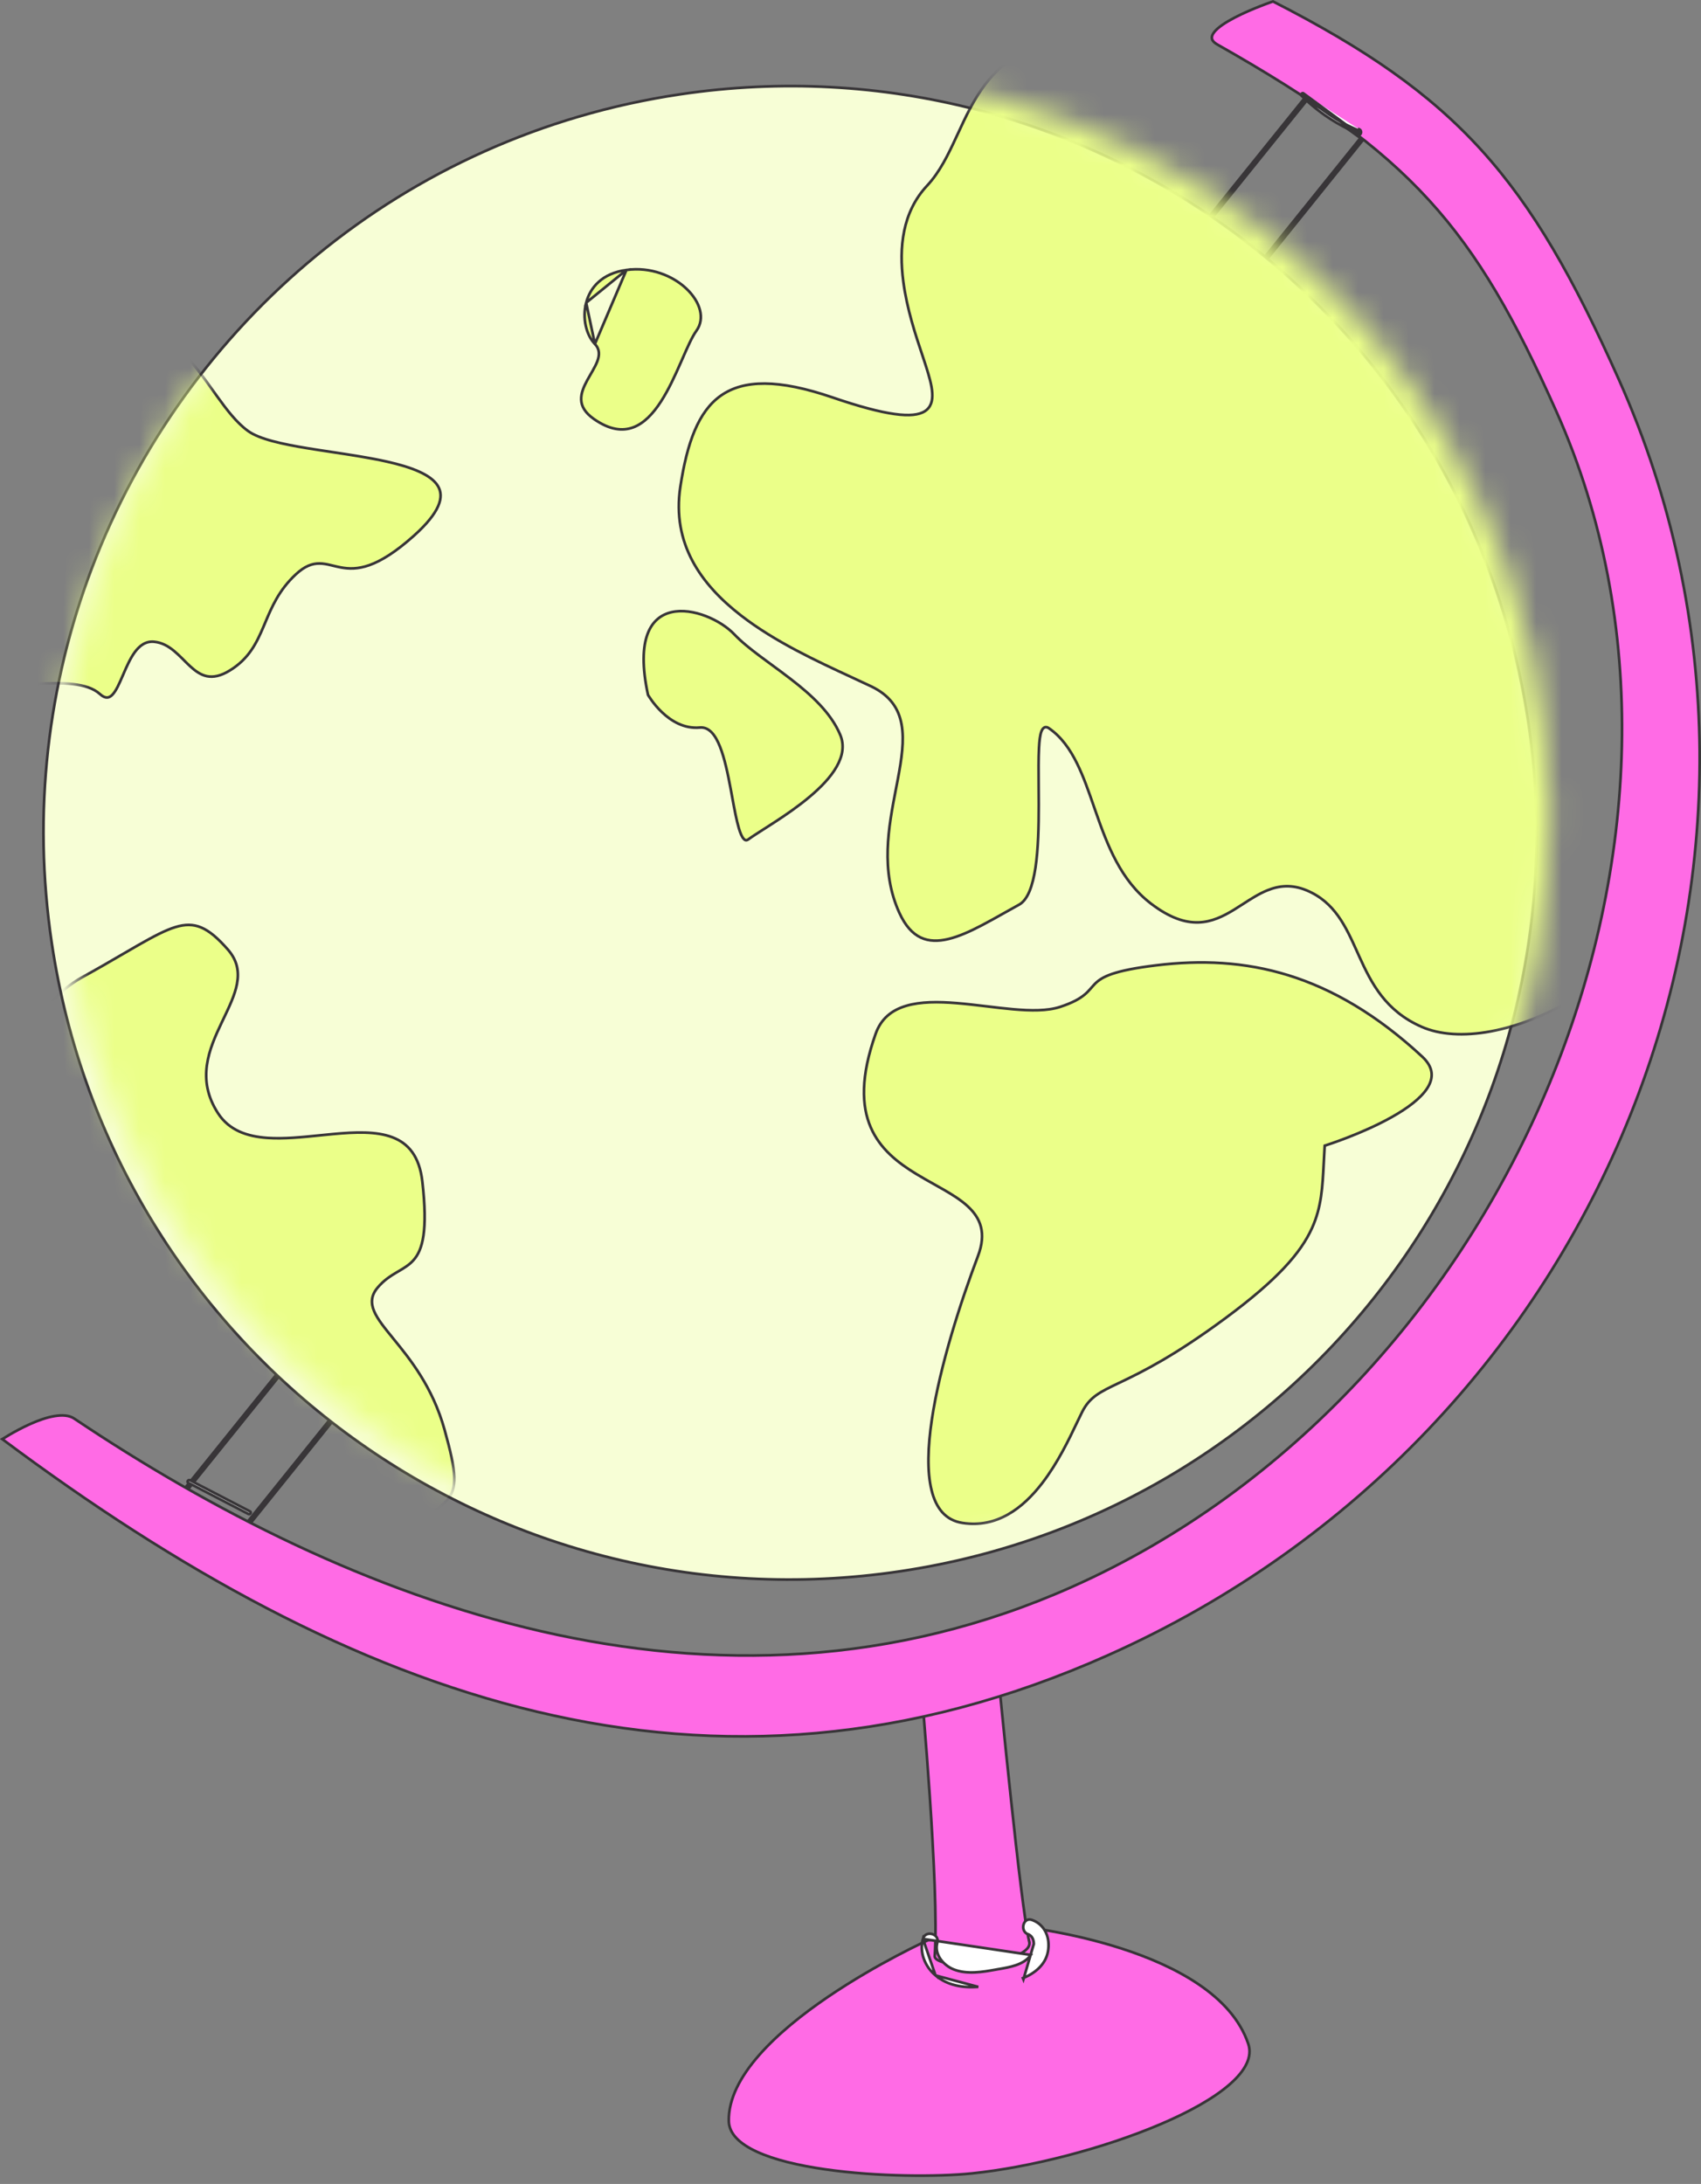
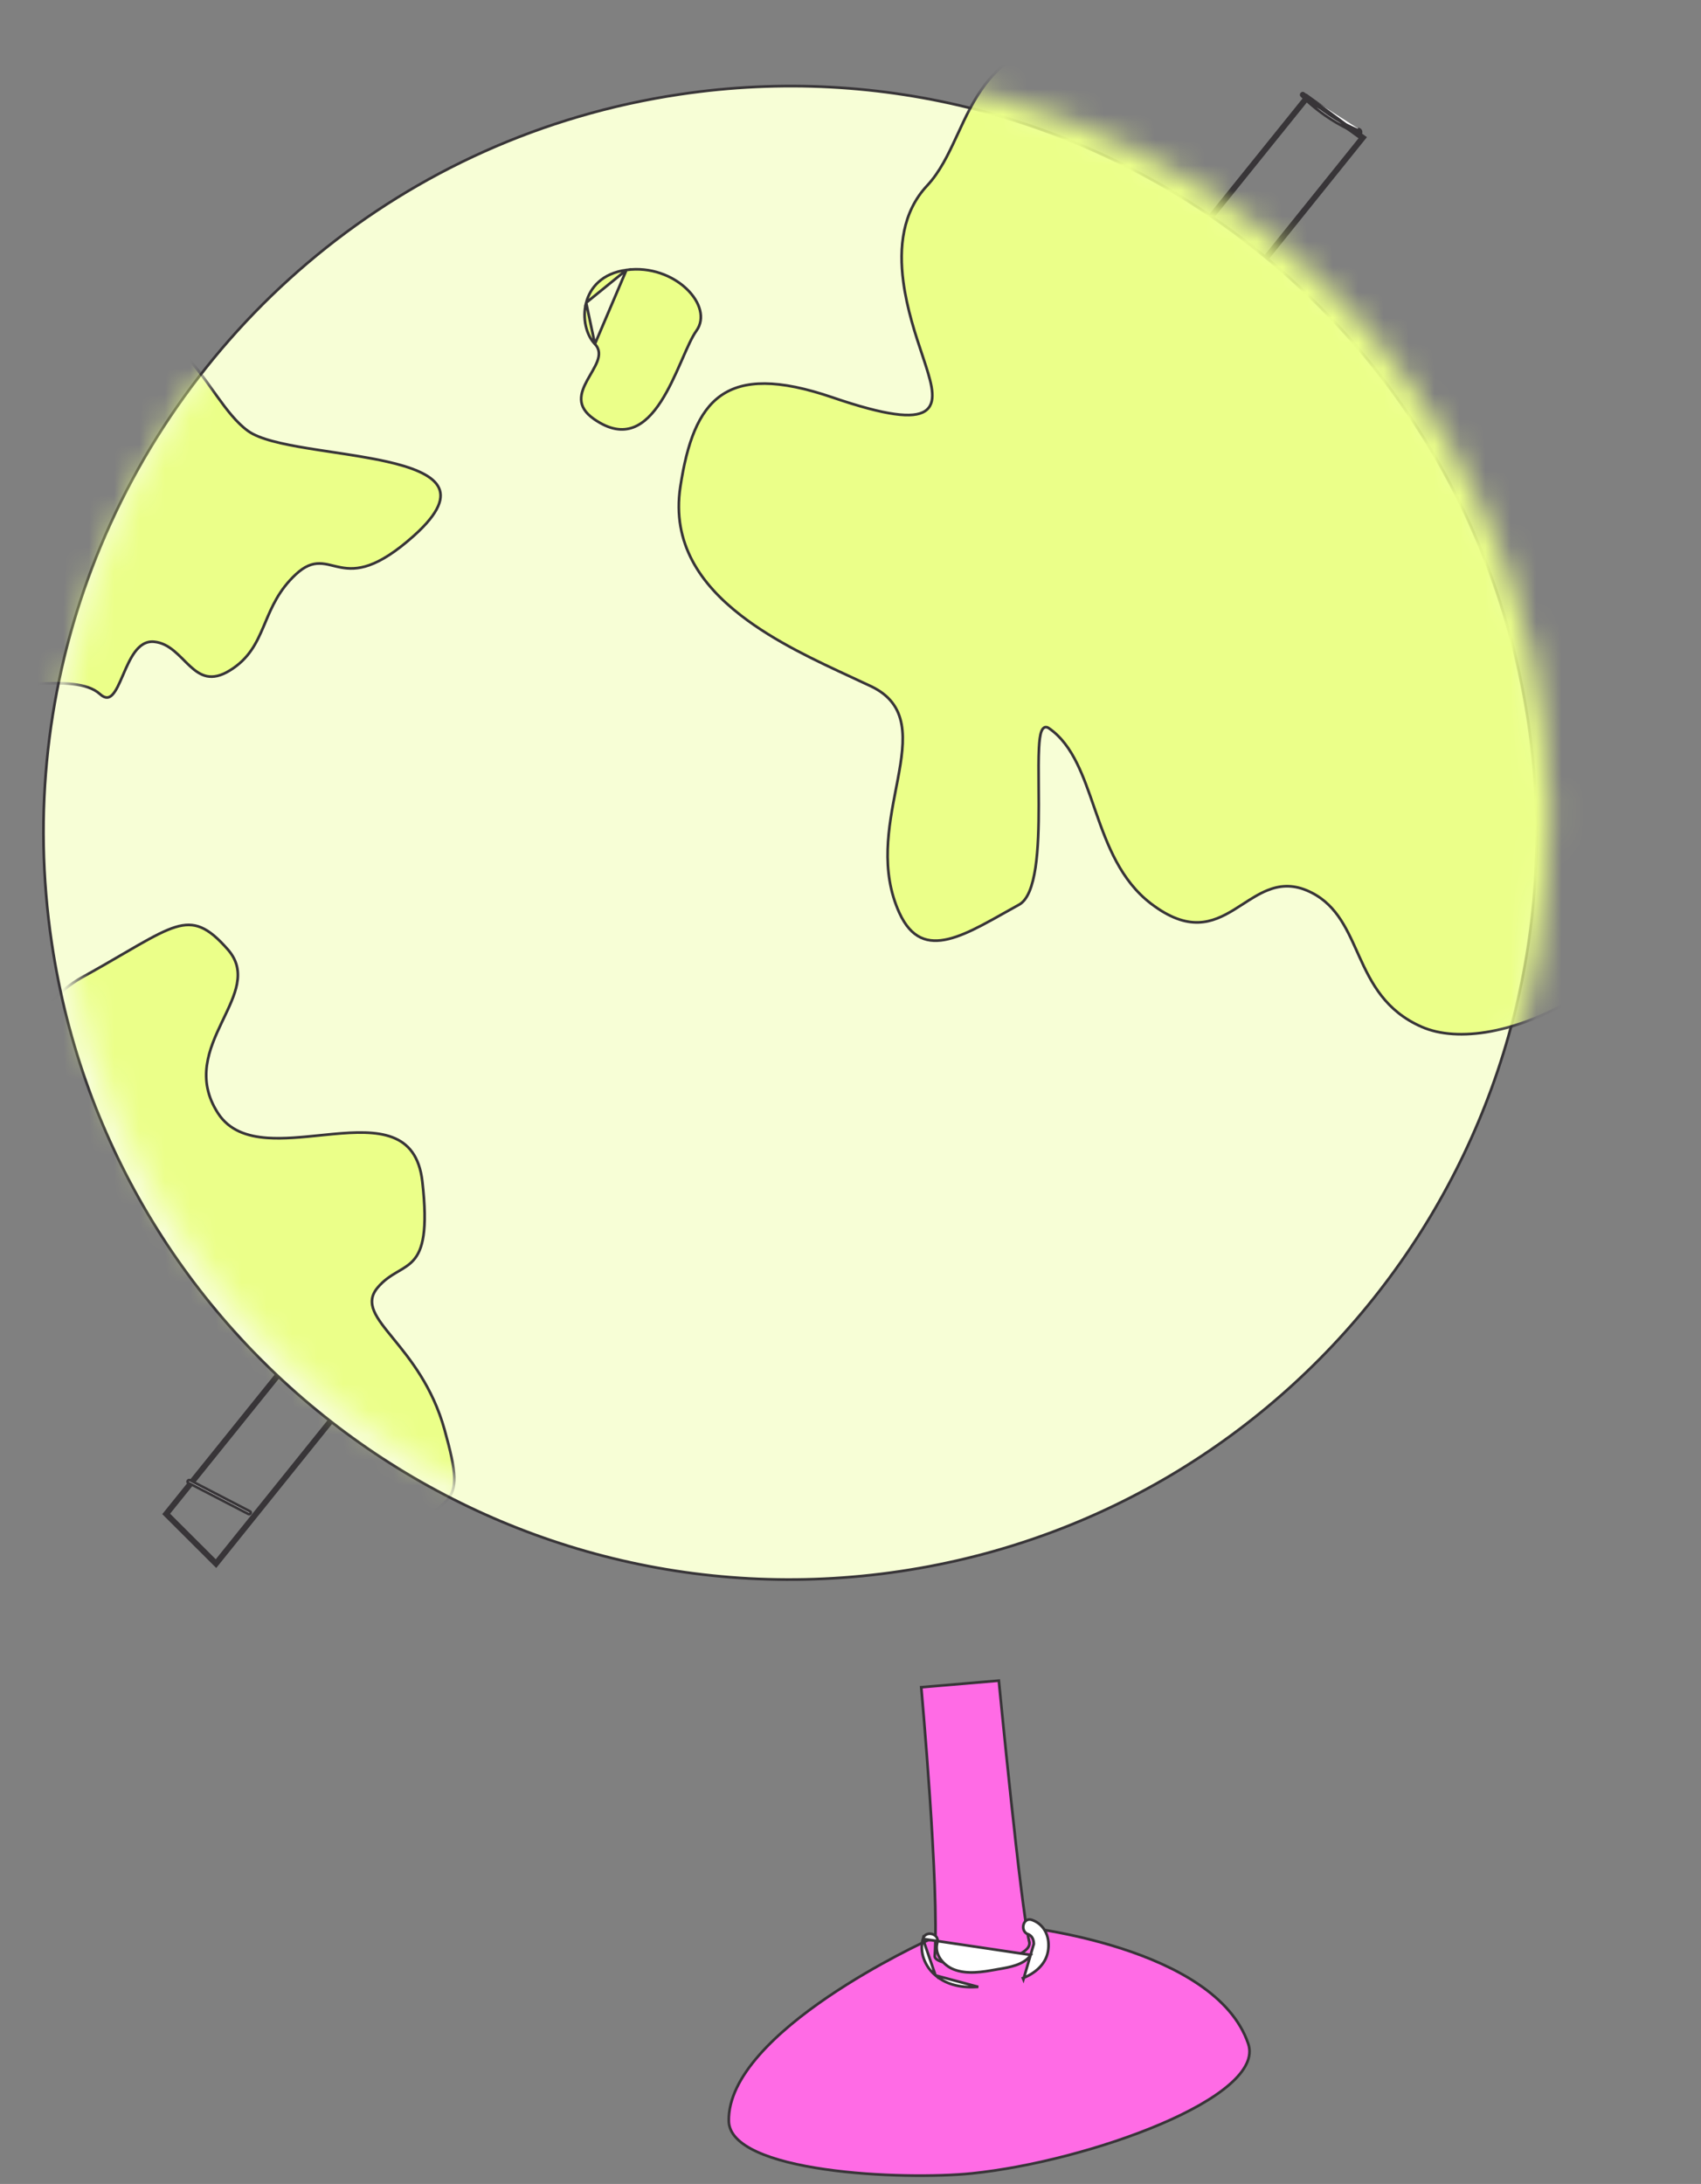
<svg xmlns="http://www.w3.org/2000/svg" width="67" height="86" viewBox="0 0 67 86" fill="none">
  <rect x="0" y="0" width="67" height="86" fill="#808080" stroke="none" />
  <path d="M6.546 59.615L51.481 3.844L53.676 5.423L8.508 61.572L6.546 59.615Z" stroke="#383538" stroke-width="0.23" stroke-miterlimit="10" />
  <path d="M2.039 37.136C1.269 31.977 1.889 26.932 3.618 22.38C7.271 12.76 15.876 5.343 26.777 3.716C42.837 1.319 57.8 12.394 60.197 28.454C62.594 44.514 51.519 59.477 35.459 61.874C19.399 64.271 4.436 53.196 2.039 37.136Z" fill="#F7FED6" stroke="#383538" stroke-width="0.105" />
  <path d="M28.706 83.52C28.691 82.646 29.166 81.765 29.899 80.929C30.631 80.094 31.614 79.312 32.601 78.64C33.588 77.969 34.577 77.408 35.319 77.016C35.691 76.819 36 76.665 36.217 76.56C36.325 76.507 36.41 76.467 36.468 76.44L36.534 76.409L36.55 76.402L40.194 75.865L40.209 75.867C40.224 75.868 40.245 75.871 40.273 75.874C40.33 75.881 40.413 75.891 40.519 75.905C40.732 75.934 41.037 75.979 41.408 76.046C42.149 76.179 43.151 76.397 44.194 76.735C45.237 77.073 46.318 77.531 47.221 78.145C48.123 78.758 48.842 79.525 49.166 80.478C49.341 80.991 49.058 81.537 48.427 82.085C47.799 82.631 46.842 83.164 45.716 83.644C43.464 84.605 40.55 85.352 38.275 85.585C36.941 85.721 34.547 85.72 32.484 85.421C31.452 85.272 30.506 85.049 29.818 84.733C29.126 84.416 28.714 84.015 28.706 83.52Z" fill="#FF6BE5" stroke="#383538" stroke-width="0.105" />
  <path d="M36.286 66.44L39.343 66.18L39.348 66.23L39.376 66.52C39.401 66.77 39.436 67.129 39.48 67.563C39.567 68.432 39.687 69.603 39.817 70.814C39.946 72.025 40.086 73.275 40.214 74.302C40.342 75.327 40.458 76.133 40.539 76.452L40.59 76.439L40.539 76.452C40.565 76.552 40.536 76.646 40.456 76.737C40.374 76.83 40.242 76.916 40.069 76.993C39.725 77.146 39.24 77.255 38.746 77.311C38.252 77.368 37.754 77.371 37.384 77.316C37.199 77.288 37.05 77.247 36.95 77.192C36.85 77.138 36.813 77.078 36.818 77.017C36.913 75.687 36.778 73.028 36.621 70.705C36.542 69.543 36.457 68.463 36.392 67.675C36.359 67.28 36.332 66.959 36.312 66.735C36.303 66.624 36.295 66.537 36.29 66.478L36.286 66.44Z" fill="#FF6BE5" stroke="#383538" stroke-width="0.105" />
  <mask id="mask0_98_234" style="mask-type:luminance" maskUnits="userSpaceOnUse" x="2" y="2" width="60" height="60">
    <path d="M3.755 41.439C2.129 36.489 1.891 31.417 2.828 26.644C4.808 16.558 12.033 7.809 22.493 4.374C37.903 -0.687 54.497 7.702 59.558 23.112C64.619 38.522 56.23 55.117 40.82 60.177C25.41 65.238 8.815 56.849 3.755 41.439Z" fill="white" stroke="white" stroke-width="0.105" />
  </mask>
  <g mask="url(#mask0_98_234)">
-     <path d="M25.528 27.37L25.523 27.361C25.284 26.251 25.314 25.482 25.505 24.969C25.695 24.458 26.044 24.198 26.456 24.105C26.87 24.011 27.352 24.087 27.8 24.26C28.247 24.432 28.655 24.698 28.921 24.977C29.196 25.266 29.55 25.55 29.936 25.839C30.089 25.954 30.247 26.07 30.407 26.187C30.651 26.366 30.901 26.55 31.148 26.741C31.965 27.371 32.729 28.071 33.093 28.93C33.27 29.347 33.192 29.772 32.954 30.19C32.717 30.609 32.321 31.016 31.873 31.39C31.427 31.765 30.931 32.103 30.496 32.386C30.348 32.483 30.206 32.574 30.075 32.657C29.825 32.816 29.617 32.949 29.484 33.048C29.44 33.08 29.407 33.088 29.381 33.086C29.354 33.083 29.325 33.068 29.293 33.032C29.226 32.96 29.164 32.82 29.105 32.624C29.009 32.306 28.927 31.864 28.84 31.388C28.82 31.282 28.8 31.174 28.78 31.065C28.669 30.473 28.541 29.86 28.359 29.402C28.268 29.173 28.162 28.979 28.034 28.844C27.905 28.709 27.751 28.633 27.569 28.649C26.944 28.707 26.433 28.388 26.075 28.047C25.896 27.878 25.757 27.704 25.663 27.573C25.615 27.507 25.579 27.453 25.555 27.414C25.543 27.395 25.534 27.38 25.528 27.37Z" fill="#EBFF89" stroke="#383538" stroke-width="0.105" />
    <path d="M23.432 13.547L23.432 13.547C23.528 13.646 23.576 13.756 23.587 13.873C23.598 13.988 23.572 14.107 23.528 14.226C23.483 14.345 23.418 14.468 23.348 14.592C23.32 14.641 23.292 14.69 23.264 14.739C23.219 14.816 23.174 14.893 23.131 14.972C22.991 15.231 22.881 15.489 22.892 15.743C22.903 15.992 23.032 16.248 23.395 16.501C24.01 16.93 24.515 16.987 24.94 16.829C25.368 16.67 25.726 16.288 26.035 15.81C26.344 15.333 26.598 14.769 26.823 14.258C26.841 14.216 26.859 14.176 26.877 14.135C27.078 13.676 27.257 13.266 27.431 13.025L27.431 13.025C27.779 12.544 27.585 11.888 27.04 11.371C26.499 10.857 25.627 10.5 24.674 10.631L23.432 13.547ZM23.432 13.547C23.093 13.198 22.927 12.533 23.088 11.921M23.432 13.547L23.088 11.921M23.088 11.921C23.246 11.314 23.725 10.76 24.674 10.631L23.088 11.921Z" fill="#EBFF89" stroke="#383538" stroke-width="0.105" />
-     <path d="M52.229 45.153L52.213 45.103L52.179 45.114L52.176 45.149C52.163 45.362 52.153 45.565 52.143 45.761C52.093 46.743 52.053 47.531 51.679 48.358C51.231 49.348 50.302 50.4 48.284 51.895C46.267 53.389 45.011 54.009 44.183 54.406C44.148 54.422 44.115 54.438 44.082 54.454C43.321 54.817 42.923 55.008 42.624 55.6C42.563 55.72 42.495 55.863 42.419 56.023C42.11 56.671 41.668 57.6 41.053 58.4C40.286 59.398 39.263 60.179 37.911 59.97C37.578 59.919 37.318 59.774 37.119 59.555C36.92 59.334 36.779 59.036 36.691 58.673C36.513 57.948 36.544 56.978 36.703 55.905C37.023 53.76 37.854 51.225 38.522 49.456C38.692 49.007 38.719 48.633 38.636 48.31C38.553 47.988 38.361 47.723 38.105 47.49C37.85 47.257 37.527 47.053 37.179 46.852C37.049 46.777 36.916 46.702 36.781 46.627C36.553 46.499 36.319 46.368 36.087 46.227C35.352 45.779 34.66 45.236 34.296 44.392C33.932 43.548 33.893 42.393 34.489 40.712C34.704 40.104 35.135 39.773 35.695 39.607C36.258 39.44 36.952 39.441 37.685 39.501C38.052 39.531 38.426 39.575 38.799 39.62C38.823 39.623 38.846 39.626 38.87 39.628C39.218 39.67 39.563 39.712 39.895 39.741C40.602 39.804 41.257 39.813 41.757 39.649C42.25 39.487 42.526 39.328 42.715 39.171C42.81 39.093 42.882 39.016 42.947 38.942C42.963 38.924 42.978 38.907 42.993 38.889C43.041 38.835 43.086 38.783 43.138 38.731C43.406 38.467 43.849 38.218 45.541 38.012C49.05 37.583 52.436 38.294 56.014 41.603L56.049 41.565L56.014 41.603C56.248 41.82 56.361 42.032 56.386 42.236C56.411 42.441 56.349 42.645 56.22 42.848C55.959 43.256 55.431 43.644 54.835 43.98C54.24 44.316 53.585 44.597 53.077 44.794C52.824 44.892 52.608 44.969 52.455 45.022C52.378 45.048 52.318 45.069 52.276 45.082L52.229 45.098L52.217 45.101L52.214 45.102L52.213 45.103L52.213 45.103L52.229 45.153Z" fill="#EBFF89" stroke="#383538" stroke-width="0.105" />
    <path d="M26.797 19.173C27.061 17.441 27.503 16.204 28.397 15.577C29.288 14.951 30.65 14.918 32.789 15.649C33.861 16.016 34.657 16.224 35.24 16.304C35.82 16.385 36.201 16.341 36.433 16.19C36.671 16.035 36.739 15.779 36.72 15.476C36.702 15.175 36.598 14.816 36.477 14.435C36.433 14.295 36.381 14.139 36.324 13.969C36.069 13.208 35.721 12.17 35.579 11.082C35.405 9.751 35.539 8.358 36.516 7.312C37.018 6.774 37.346 6.091 37.672 5.386C37.691 5.347 37.709 5.308 37.727 5.269C38.036 4.599 38.352 3.915 38.82 3.307C39.315 2.665 39.979 2.108 40.986 1.75C41.993 1.391 43.346 1.231 45.217 1.386C46.145 1.463 47.251 1.878 48.473 2.564C49.694 3.25 51.028 4.205 52.409 5.356C55.172 7.66 58.123 10.75 60.745 14.047C63.368 17.345 65.661 20.849 67.11 23.981C67.835 25.547 68.347 27.018 68.585 28.323C68.824 29.628 68.786 30.762 68.415 31.658C66.914 35.28 64.523 37.791 62.149 39.237C60.962 39.96 59.78 40.417 58.716 40.614C57.651 40.811 56.709 40.747 55.998 40.435C54.57 39.809 54.019 38.722 53.537 37.66C53.51 37.6 53.483 37.541 53.457 37.482C53.008 36.485 52.575 35.526 51.47 35.062C50.88 34.816 50.381 34.873 49.921 35.059C49.588 35.193 49.273 35.397 48.958 35.6C48.842 35.675 48.726 35.75 48.61 35.821C48.174 36.088 47.724 36.307 47.201 36.322C46.679 36.337 46.075 36.149 45.332 35.58C44.141 34.667 43.62 33.287 43.156 31.956C43.133 31.891 43.11 31.826 43.088 31.761C42.881 31.165 42.679 30.584 42.427 30.072C42.147 29.503 41.803 29.012 41.314 28.675C41.255 28.634 41.191 28.618 41.131 28.65C41.078 28.679 41.042 28.739 41.017 28.808C40.966 28.948 40.938 29.176 40.924 29.458C40.903 29.855 40.907 30.375 40.911 30.944C40.913 31.185 40.915 31.436 40.915 31.69C40.915 32.544 40.895 33.436 40.786 34.164C40.731 34.528 40.654 34.848 40.548 35.1C40.441 35.353 40.307 35.532 40.142 35.623C39.946 35.73 39.754 35.839 39.564 35.946C39.26 36.117 38.965 36.284 38.676 36.434C38.209 36.679 37.767 36.877 37.361 36.975C36.956 37.073 36.589 37.071 36.267 36.919C35.946 36.767 35.66 36.463 35.422 35.941C34.669 34.282 34.999 32.573 35.291 31.061C35.316 30.936 35.34 30.812 35.363 30.689C35.513 29.893 35.625 29.156 35.512 28.529C35.398 27.897 35.056 27.38 34.307 27.024C34.065 26.909 33.808 26.79 33.539 26.666C32.175 26.035 30.526 25.273 29.191 24.24C27.595 23.006 26.46 21.395 26.797 19.173Z" fill="#EBFF89" stroke="#383538" stroke-width="0.105" />
    <path d="M8.587 43.837C9.023 44.509 9.728 44.752 10.534 44.808C11.177 44.853 11.893 44.78 12.598 44.708C12.774 44.69 12.95 44.672 13.123 44.656C13.996 44.575 14.818 44.543 15.451 44.782C15.765 44.9 16.032 45.086 16.234 45.365C16.437 45.645 16.578 46.023 16.636 46.53C16.857 48.472 16.648 49.219 16.284 49.626C16.116 49.813 15.915 49.932 15.692 50.063C15.67 50.076 15.648 50.089 15.625 50.102C15.378 50.249 15.113 50.417 14.868 50.711C14.743 50.861 14.675 51.01 14.656 51.165C14.638 51.319 14.669 51.474 14.736 51.632C14.868 51.946 15.146 52.287 15.475 52.691L15.489 52.709C16.15 53.519 17.036 54.605 17.509 56.294C17.748 57.15 17.878 57.73 17.892 58.157C17.906 58.58 17.807 58.851 17.59 59.093C17.376 59.333 17.046 59.546 16.582 59.846L16.534 59.877C16.048 60.192 15.426 60.598 14.662 61.217C13.91 61.825 13.115 62.064 12.269 61.995C11.421 61.925 10.518 61.545 9.552 60.906C7.621 59.629 5.457 57.327 3.016 54.462C0.586 51.61 -0.271 48.115 -0.064 45.083C0.143 42.046 1.416 39.486 3.228 38.487C3.851 38.144 4.385 37.833 4.848 37.563C5.067 37.436 5.27 37.318 5.459 37.209C6.052 36.871 6.509 36.631 6.9 36.51C7.288 36.39 7.607 36.388 7.926 36.523C8.247 36.658 8.574 36.935 8.971 37.386C9.357 37.825 9.424 38.274 9.334 38.747C9.251 39.183 9.034 39.635 8.804 40.117C8.782 40.163 8.759 40.21 8.737 40.257C8.232 41.318 7.725 42.505 8.587 43.837Z" fill="#EBFF89" stroke="#383538" stroke-width="0.105" />
    <path d="M9.064 26.395L9.091 26.439L9.064 26.395C8.691 26.627 8.4 26.676 8.154 26.628C7.907 26.578 7.697 26.427 7.49 26.237C7.407 26.161 7.326 26.08 7.244 25.997C7.223 25.977 7.202 25.956 7.182 25.935C7.078 25.832 6.971 25.728 6.858 25.635C6.633 25.448 6.378 25.299 6.063 25.271C5.736 25.242 5.495 25.427 5.305 25.687C5.122 25.939 4.978 26.271 4.847 26.577L4.834 26.605C4.766 26.763 4.701 26.913 4.634 27.044C4.566 27.175 4.499 27.282 4.428 27.357C4.357 27.43 4.286 27.467 4.212 27.467C4.137 27.467 4.045 27.43 3.932 27.327C3.683 27.102 3.31 26.989 2.873 26.939C2.435 26.888 1.924 26.899 1.391 26.93C1.144 26.944 0.892 26.962 0.641 26.98C-0.2 27.041 -1.042 27.101 -1.717 27.011C-1.904 26.986 -2.031 26.828 -2.093 26.523C-2.154 26.22 -2.144 25.792 -2.071 25.271C-1.925 24.23 -1.528 22.835 -0.966 21.368C-0.404 19.901 0.323 18.364 1.128 17.039C1.934 15.713 2.815 14.604 3.685 13.988C4.558 13.369 5.259 13.173 5.847 13.235C6.434 13.298 6.918 13.622 7.353 14.067C7.726 14.449 8.059 14.916 8.388 15.379C8.444 15.457 8.499 15.534 8.555 15.612C8.938 16.144 9.325 16.651 9.77 16.971C9.996 17.135 10.334 17.263 10.737 17.371C11.142 17.48 11.618 17.57 12.125 17.653C12.433 17.704 12.752 17.752 13.073 17.8C13.816 17.913 14.575 18.028 15.247 18.179C15.727 18.288 16.16 18.414 16.507 18.571C16.855 18.728 17.111 18.912 17.245 19.132C17.378 19.349 17.398 19.608 17.259 19.928C17.119 20.251 16.818 20.634 16.31 21.09C15.573 21.751 15.005 22.092 14.547 22.255C14.091 22.416 13.742 22.402 13.439 22.347C13.331 22.327 13.23 22.303 13.13 22.279C13.088 22.268 13.047 22.258 13.005 22.249C12.866 22.216 12.729 22.19 12.587 22.189C12.299 22.186 12.005 22.287 11.647 22.622C10.986 23.239 10.705 23.904 10.443 24.526C10.423 24.573 10.403 24.619 10.384 24.666C10.102 25.327 9.81 25.931 9.064 26.395Z" fill="#EBFF89" stroke="#383538" stroke-width="0.105" />
  </g>
-   <path d="M0.091 56.67C0.1 56.665 0.11 56.659 0.12 56.652C0.179 56.615 0.264 56.562 0.369 56.5C0.579 56.377 0.868 56.219 1.182 56.078C1.496 55.937 1.834 55.815 2.144 55.763C2.456 55.711 2.729 55.73 2.923 55.86C13.661 63.066 28.121 68.781 42.237 62.482C59.461 54.795 68.732 32.85 61.308 16.214C59.685 12.577 58.264 10.047 56.287 7.883C54.311 5.719 51.782 3.925 47.952 1.754C47.812 1.675 47.752 1.595 47.737 1.522C47.722 1.448 47.749 1.365 47.821 1.271C47.967 1.081 48.271 0.881 48.622 0.698C48.971 0.515 49.356 0.353 49.655 0.237C49.804 0.178 49.931 0.132 50.022 0.099C50.067 0.083 50.102 0.071 50.127 0.062L50.143 0.057C53.791 1.922 56.306 3.656 58.354 5.915C60.406 8.178 61.991 10.971 63.77 14.959C72.231 33.92 63.209 56.447 43.653 65.174C27.958 72.178 13.857 66.951 0.091 56.67Z" fill="#FF6BE5" stroke="#383538" stroke-width="0.105" />
  <path d="M7.416 58.389L7.416 58.389C7.397 58.38 7.39 58.368 7.388 58.358C7.386 58.346 7.388 58.331 7.397 58.316C7.415 58.285 7.447 58.271 7.481 58.289L9.85 59.517C9.85 59.517 9.85 59.517 9.85 59.517C9.869 59.526 9.875 59.538 9.877 59.548C9.88 59.56 9.877 59.575 9.868 59.59C9.85 59.621 9.818 59.634 9.785 59.617C9.785 59.617 9.785 59.617 9.785 59.617L7.416 58.389Z" fill="white" stroke="#383538" stroke-width="0.105" />
  <path d="M51.353 3.686L51.353 3.686C51.338 3.671 51.324 3.667 51.312 3.668C51.298 3.669 51.283 3.676 51.271 3.688C51.259 3.701 51.252 3.715 51.251 3.729C51.25 3.741 51.253 3.755 51.268 3.77C51.268 3.77 51.268 3.77 51.268 3.77M51.353 3.686L51.268 3.77M51.353 3.686C51.972 4.304 52.708 4.801 53.517 5.138L53.537 5.09M51.353 3.686L53.497 5.258M51.268 3.77C51.907 4.408 52.664 4.911 53.497 5.258M51.268 3.77L53.497 5.258M53.497 5.258C53.517 5.266 53.528 5.262 53.534 5.259C53.542 5.254 53.551 5.243 53.556 5.226C53.565 5.19 53.552 5.153 53.517 5.138L53.537 5.09M53.537 5.09C53.668 5.145 53.61 5.361 53.477 5.306L53.537 5.09Z" fill="white" stroke="#383538" stroke-width="0.105" />
  <path d="M36.849 77.788L36.849 77.788C37.318 78.182 37.924 78.285 38.532 78.239L36.849 77.788ZM36.849 77.788C36.431 77.437 36.204 76.878 36.353 76.35L36.849 77.788ZM40.291 77.896L40.311 77.944L40.721 76.547C40.717 76.393 40.662 76.229 40.504 76.172L40.486 76.221L40.504 76.172C40.327 76.108 40.275 75.936 40.315 75.789C40.335 75.716 40.377 75.654 40.433 75.618C40.488 75.584 40.561 75.571 40.652 75.604C41.173 75.792 41.377 76.325 41.275 76.859C41.178 77.367 40.763 77.705 40.291 77.896ZM40.008 77.387C40.242 77.307 40.464 77.186 40.603 76.981L36.353 76.35C36.379 76.257 36.433 76.201 36.497 76.171C36.562 76.141 36.639 76.137 36.712 76.157C36.785 76.177 36.85 76.22 36.889 76.279C36.928 76.336 36.945 76.412 36.918 76.505C36.853 76.738 36.919 76.964 37.048 77.147C37.177 77.33 37.37 77.476 37.569 77.553L37.569 77.553C38.097 77.759 38.704 77.652 39.23 77.558C39.258 77.553 39.286 77.548 39.313 77.543C39.332 77.54 39.35 77.537 39.37 77.534C39.566 77.499 39.795 77.46 40.008 77.387Z" fill="white" stroke="#383538" stroke-width="0.105" />
</svg>